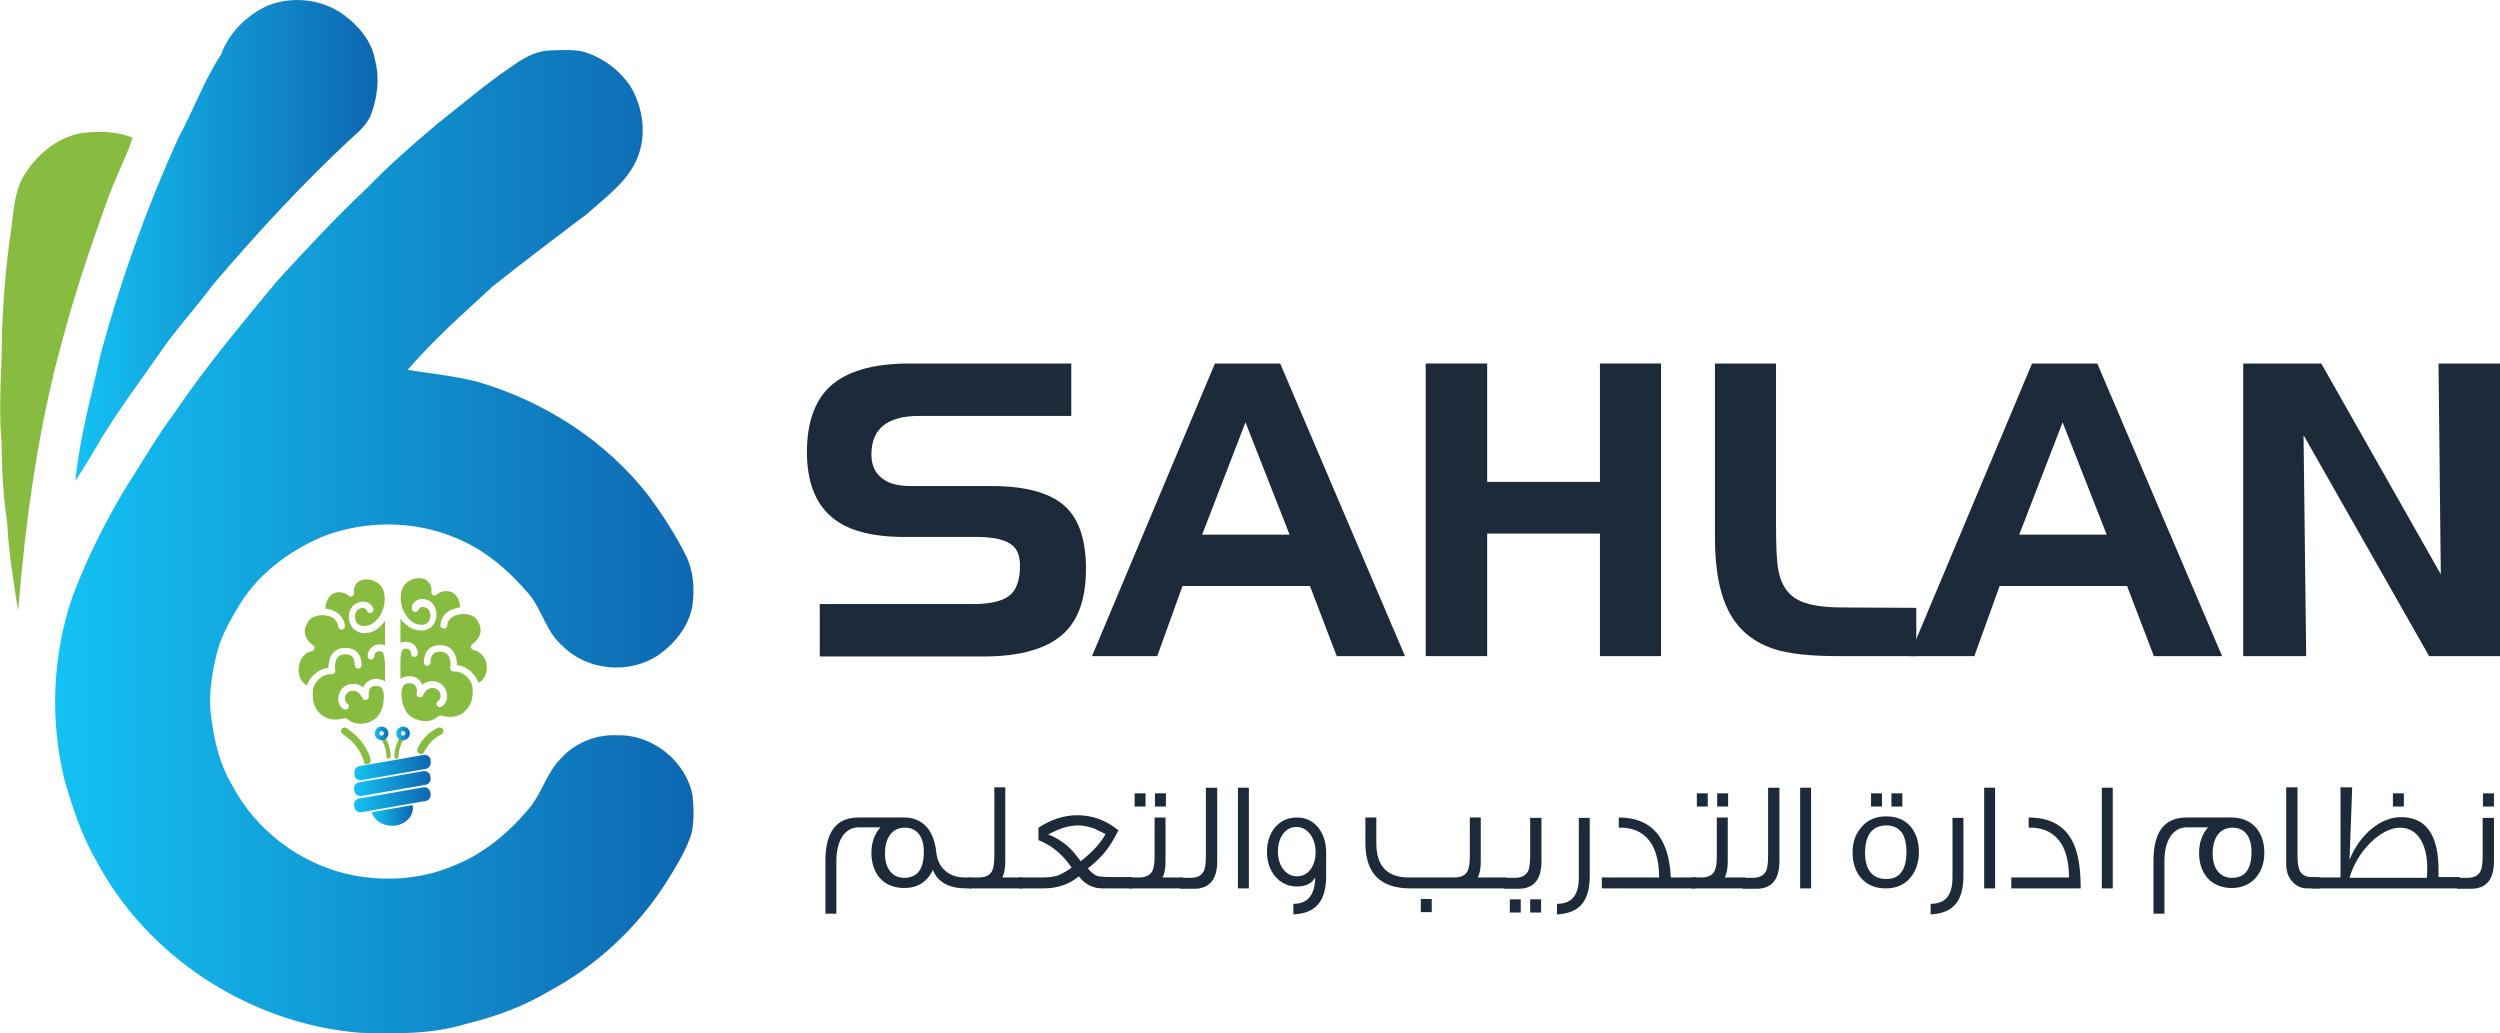
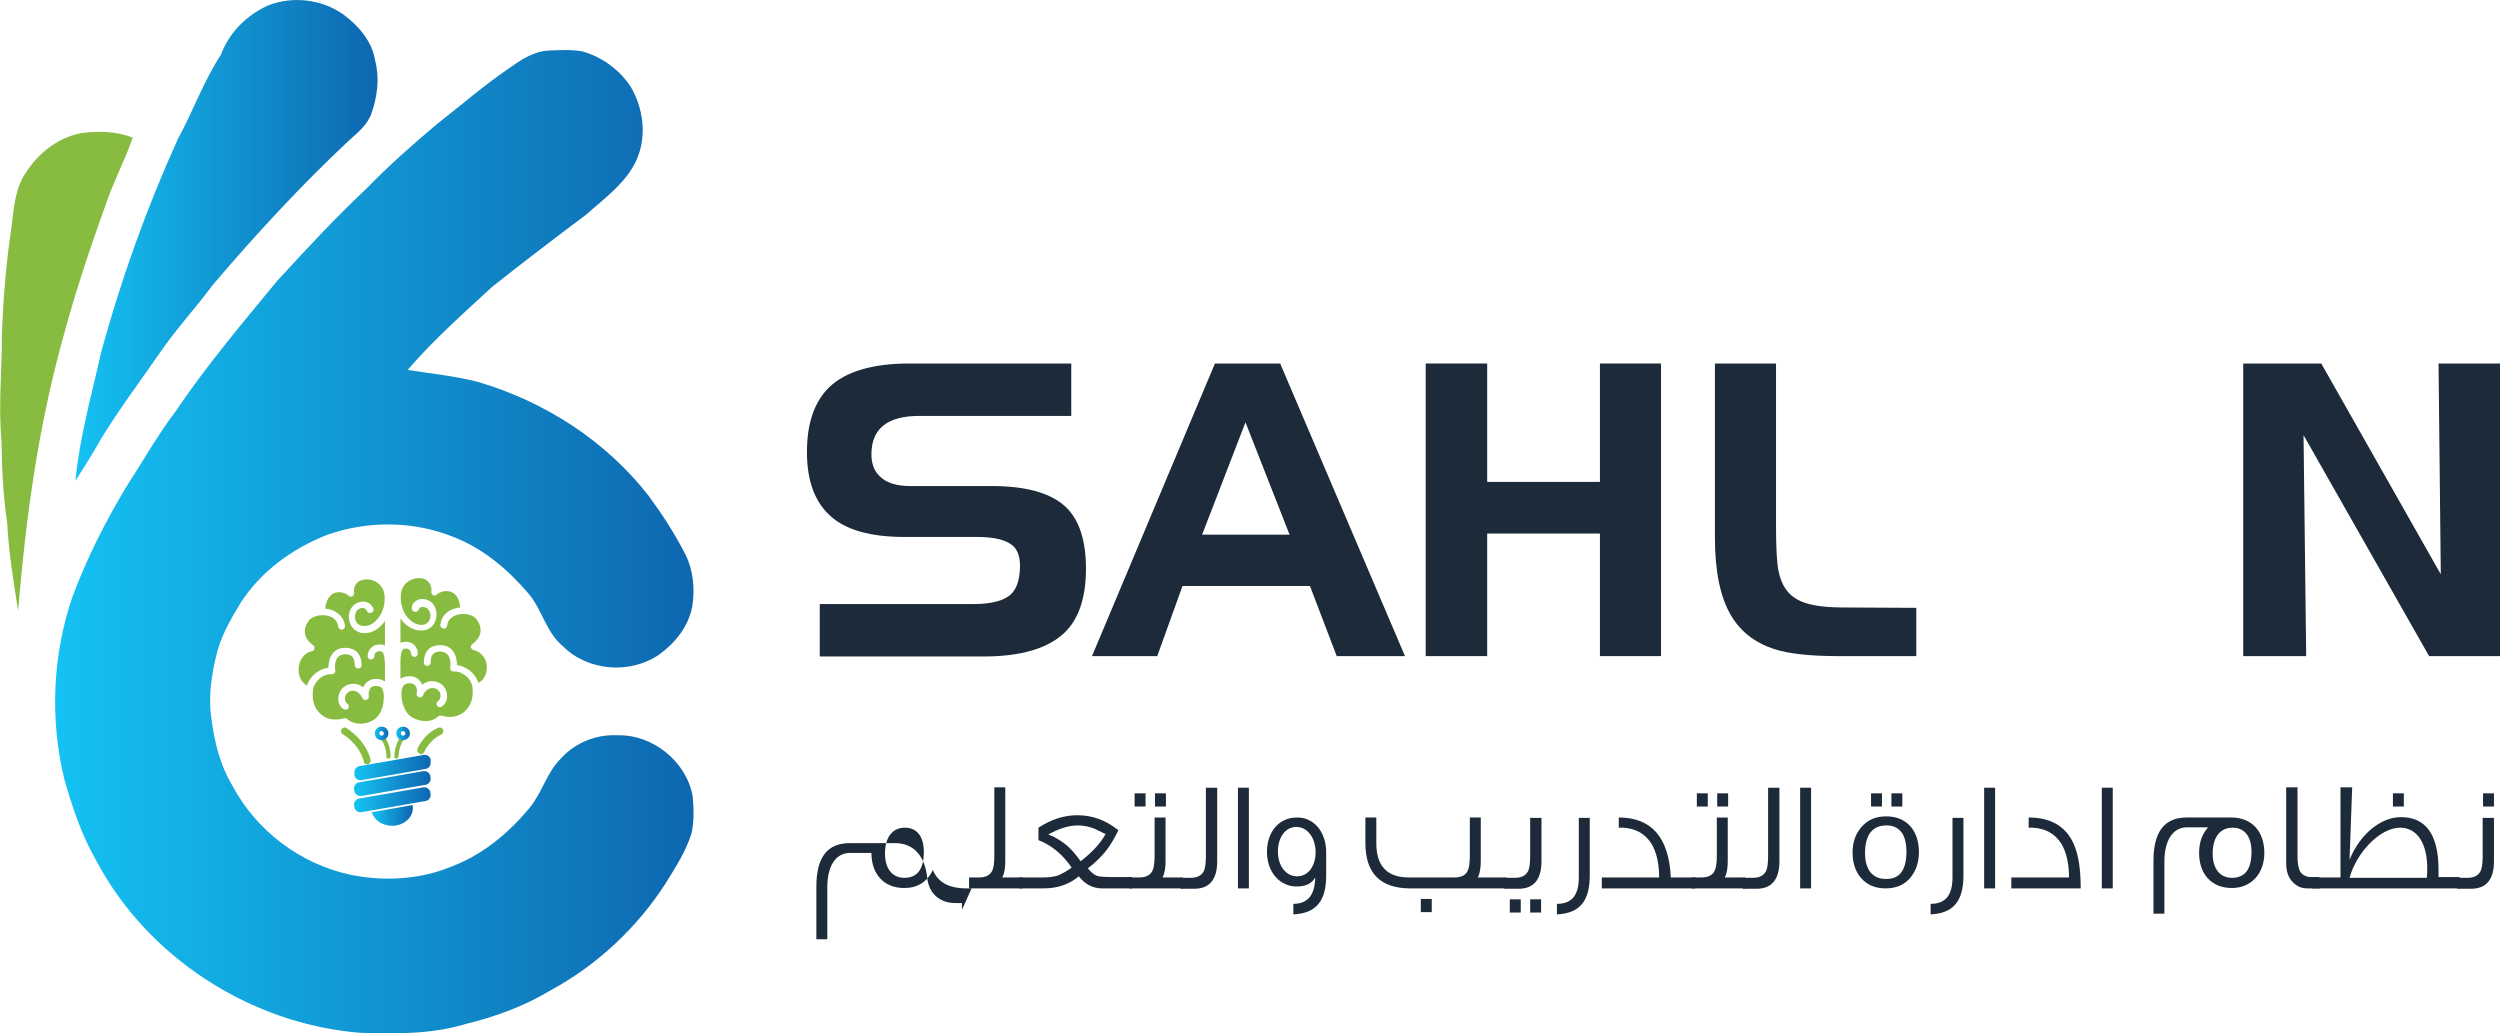
<svg xmlns="http://www.w3.org/2000/svg" version="1.1" id="Layer_1" x="0px" y="0px" viewBox="0 0 663 274" style="enable-background:new 0 0 663 274;" xml:space="preserve">
  <style type="text/css">
	.st0{fill:url(#SVGID_1_);}
	.st1{fill:url(#SVGID_00000078752105015267904700000006737876153876595111_);}
	.st2{fill:#88BC40;}
	.st3{fill:url(#SVGID_00000044169722856661405000000000547578376451088288_);}
	.st4{fill:url(#SVGID_00000066479097110343543940000006413710613824756911_);}
	.st5{fill:url(#SVGID_00000089548298599832339340000001489622089717963925_);}
	.st6{fill:url(#SVGID_00000042737959545467596620000007609865773624855439_);}
	.st7{fill:url(#SVGID_00000056413139768111203850000005134508053855479448_);}
	.st8{fill:url(#SVGID_00000020389198927054229880000002803966274276450959_);}
	.st9{fill:#1C2A39;}
</style>
  <g>
    <g>
      <linearGradient id="SVGID_1_" gradientUnits="userSpaceOnUse" x1="1298.047" y1="212.241" x2="1378.18" y2="212.241" gradientTransform="matrix(-1 0 0 -1 1398.137 275.988)">
        <stop offset="0" style="stop-color:#0E67B0" />
        <stop offset="1" style="stop-color:#14C2F3" />
      </linearGradient>
      <path class="st0" d="M71.2,1.4C77.7-1.1,85.3-0.2,91,3.8c4.1,3,7.7,7.2,8.5,12.3c1.2,4.6,0.6,9.5-1,14c-1.1,3.1-3.7,5.1-6,7.2    c-12.8,12-24.7,24.9-36.1,38.3c-4.6,6.2-9.8,11.8-14.1,18.1c-5.2,7.5-10.6,14.7-15.4,22.5c-2.2,3.9-4.5,7.6-6.9,11.3    c1.1-11.5,4.3-22.7,6.8-34c5.3-19.4,12.1-38.4,20.4-56.7c4-7.3,6.8-15.3,11.4-22.3C60.7,8.7,65.5,3.9,71.2,1.4z" />
      <linearGradient id="SVGID_00000100341185900077416080000001535416099343084460_" gradientUnits="userSpaceOnUse" x1="1214.252" y1="132.333" x2="1383.56" y2="132.333" gradientTransform="matrix(-1 0 0 -1 1398.137 275.988)">
        <stop offset="0" style="stop-color:#0E67B0" />
        <stop offset="1" style="stop-color:#14C2F3" />
      </linearGradient>
      <path style="fill:url(#SVGID_00000100341185900077416080000001535416099343084460_);" d="M135,18.1c3.1-2.2,6.5-4.5,10.5-4.7    c2.9-0.1,5.9-0.3,8.8,0.2c5.2,1.4,9.9,4.8,12.9,9.3c3.4,5.7,4.4,13.1,1.7,19.3s-8.4,10.2-13.3,14.6c-8.4,6.3-16.8,12.7-25,19.2    c-7.7,7.1-15.6,14.1-22.5,22.1c6.2,1,12.6,1.6,18.7,3.2c17.7,5.2,34,15.7,45.3,30.3c3.6,4.9,6.9,10,9.7,15.5    c2.1,4.2,2.5,9.1,1.8,13.7c-1,5.3-4.5,9.7-8.8,12.8c-7.7,5.3-19,4.4-25.6-2.3c-4.3-3.6-5.4-9.4-8.8-13.6    c-5.4-6.4-12-12.1-19.9-15.2c-10.7-4.4-23-4.5-33.9-0.6c-9.1,3.6-17.5,9.7-22.8,18c-2.8,4.6-5.5,9.3-6.6,14.6    c-1.2,5.3-2,10.9-1.1,16.3c0.8,6.1,2.3,12.2,5.5,17.5C68,220.4,79.8,229.2,93,232c8.9,1.8,18.5,1.3,27-2.3    c8.1-3.1,14.9-8.8,20.4-15.4c3.4-4.1,4.6-9.5,8.4-13.2c3.7-4.1,9.3-6.4,14.9-6.1c9.4-0.3,18.4,7,20,16.2c0.3,3.3,0.4,6.6-0.3,9.8    c-1.5,4.8-4.3,9.1-6.9,13.3c-7.6,11.8-18.2,21.7-30.6,28.4c-6.8,4.1-14.4,6.9-22.2,8.8c-9.1,2.8-18.7,2.7-28.1,2.4    c-29.1-2.3-56.6-20-70.2-45.9c-3.8-6.6-6.2-13.9-8.3-21.2c-3.9-15.9-3.2-33,2.1-48.5c3.8-10.2,8.7-19.9,14.3-29.2    c4.3-6.6,8.2-13.6,13-19.9c8.2-12.2,17.7-23.4,27-34.7c7.7-8.4,15.5-16.8,23.8-24.6c5.9-6.1,12.2-11.6,18.7-17.1    C122.3,27.9,128.4,22.6,135,18.1z" />
      <path class="st2" d="M21.6,35.3c4.6-0.6,9.3-0.5,13.6,1.2c-2,5.9-5,11.4-7,17.3C23.9,65.7,19.9,77.7,16.6,90    c-6.5,23.5-9.8,47.7-11.8,72c-1.2-7.8-2.5-15.5-2.9-23.4c-1.1-7.2-1.4-14.4-1.5-21.7c-0.9-9.6,0.2-19.2,0.1-28.7    C0.9,79,1.6,69.8,3,60.6C3.6,56,3.8,51.2,6.1,47C9.4,41.3,14.9,36.5,21.6,35.3z" />
    </g>
    <g>
      <g>
        <g>
          <linearGradient id="SVGID_00000096016943649802270030000017872843251170092198_" gradientUnits="userSpaceOnUse" x1="1283.968" y1="63.894" x2="1304.242" y2="63.894" gradientTransform="matrix(-1 0 0 -1 1398.137 275.988)">
            <stop offset="0" style="stop-color:#0E67B0" />
            <stop offset="1" style="stop-color:#14C2F3" />
          </linearGradient>
          <path style="fill:url(#SVGID_00000096016943649802270030000017872843251170092198_);" d="M114.2,210.6c0.1,0.8-0.4,1.6-1.2,1.8      l-17.2,3c-0.8,0.1-1.6-0.4-1.8-1.2l-0.1-0.6c-0.1-0.8,0.4-1.6,1.2-1.8l17.2-3c0.8-0.1,1.6,0.4,1.8,1.2L114.2,210.6z" />
          <linearGradient id="SVGID_00000066474620690292760920000003102675351552731010_" gradientUnits="userSpaceOnUse" x1="1283.968" y1="68.194" x2="1304.242" y2="68.194" gradientTransform="matrix(-1 0 0 -1 1398.137 275.988)">
            <stop offset="0" style="stop-color:#0E67B0" />
            <stop offset="1" style="stop-color:#14C2F3" />
          </linearGradient>
          <path style="fill:url(#SVGID_00000066474620690292760920000003102675351552731010_);" d="M114.2,206.3c0.1,0.8-0.4,1.6-1.2,1.8      l-17.2,3c-0.8,0.1-1.6-0.4-1.8-1.2l-0.1-0.6c-0.1-0.8,0.4-1.6,1.2-1.8l17.2-3c0.8-0.1,1.6,0.4,1.8,1.2L114.2,206.3z" />
          <linearGradient id="SVGID_00000027602932789215059850000015103336424849124541_" gradientUnits="userSpaceOnUse" x1="1283.968" y1="72.444" x2="1304.242" y2="72.444" gradientTransform="matrix(-1 0 0 -1 1398.137 275.988)">
            <stop offset="0" style="stop-color:#0E67B0" />
            <stop offset="1" style="stop-color:#14C2F3" />
          </linearGradient>
          <path style="fill:url(#SVGID_00000027602932789215059850000015103336424849124541_);" d="M114.2,202.1c0.1,0.8-0.4,1.6-1.2,1.8      l-17.2,3c-0.8,0.1-1.6-0.4-1.8-1.2V205c-0.1-0.8,0.4-1.6,1.2-1.8l17.2-3c0.8-0.1,1.6,0.4,1.8,1.2V202.1z" />
          <g>
            <linearGradient id="SVGID_00000003088751095143138380000016749231358045333669_" gradientUnits="userSpaceOnUse" x1="1288.643" y1="59.744" x2="1299.573" y2="59.744" gradientTransform="matrix(-1 0 0 -1 1398.137 275.988)">
              <stop offset="0" style="stop-color:#0E67B0" />
              <stop offset="1" style="stop-color:#14C2F3" />
            </linearGradient>
            <path style="fill:url(#SVGID_00000003088751095143138380000016749231358045333669_);" d="M109.5,214.3c0,2.6-2.5,4.7-5.5,4.7       c-2.6,0-4.8-1.5-5.4-3.6l10.8-1.9C109.5,213.8,109.5,214.1,109.5,214.3z" />
          </g>
        </g>
        <g>
          <path class="st2" d="M97.3,202.7c0.1,0,0.1,0,0.2,0c0.5-0.1,0.9-0.6,0.8-1.1c0-0.2-0.9-4.9-6.4-8.5c-0.4-0.3-1-0.2-1.3,0.3      c-0.3,0.4-0.2,1,0.3,1.3c4.8,3.1,5.5,7.1,5.6,7.2C96.4,202.4,96.9,202.7,97.3,202.7z" />
        </g>
        <g>
          <path class="st2" d="M111.6,200c0.4,0,0.7-0.2,0.9-0.6c0,0,1.4-3.2,4.5-4.6c0.5-0.2,0.7-0.8,0.5-1.3s-0.8-0.7-1.3-0.5      c-3.9,1.7-5.5,5.5-5.5,5.6c-0.2,0.5,0,1,0.5,1.2C111.3,199.9,111.5,200,111.6,200z" />
        </g>
        <g>
          <path class="st2" d="M103,201.2L103,201.2c0.3,0,0.6-0.3,0.6-0.6c0-0.1,0-3-1.6-5.2c-0.2-0.3-0.6-0.3-0.8-0.1      c-0.3,0.2-0.3,0.6-0.1,0.8c1.4,1.9,1.4,4.5,1.4,4.5C102.4,200.9,102.7,201.2,103,201.2z" />
        </g>
        <g>
          <linearGradient id="SVGID_00000013887931289002825720000012093911921750290590_" gradientUnits="userSpaceOnUse" x1="1295.136" y1="81.494" x2="1298.769" y2="81.494" gradientTransform="matrix(-1 0 0 -1 1398.137 275.988)">
            <stop offset="0" style="stop-color:#0E67B0" />
            <stop offset="1" style="stop-color:#14C2F3" />
          </linearGradient>
          <path style="fill:url(#SVGID_00000013887931289002825720000012093911921750290590_);" d="M99.4,194.5c0-1,0.8-1.8,1.8-1.8      s1.8,0.8,1.8,1.8s-0.8,1.8-1.8,1.8C100.2,196.3,99.4,195.5,99.4,194.5z M100.6,194.5c0,0.3,0.3,0.6,0.6,0.6      c0.3,0,0.6-0.3,0.6-0.6s-0.3-0.6-0.6-0.6C100.9,193.8,100.6,194.1,100.6,194.5z" />
        </g>
        <g>
          <path class="st2" d="M105.1,201.2c0.3,0,0.6-0.3,0.6-0.6l0,0c0,0,0-2.6,1.4-4.5c0.2-0.3,0.1-0.6-0.1-0.8      c-0.3-0.2-0.6-0.1-0.8,0.1c-1.6,2.2-1.6,5.1-1.6,5.2C104.5,200.9,104.8,201.2,105.1,201.2z" />
        </g>
        <g>
          <linearGradient id="SVGID_00000096051917342698975680000000936964375157315749_" gradientUnits="userSpaceOnUse" x1="1289.447" y1="81.494" x2="1293.081" y2="81.494" gradientTransform="matrix(-1 0 0 -1 1398.137 275.988)">
            <stop offset="0" style="stop-color:#0E67B0" />
            <stop offset="1" style="stop-color:#14C2F3" />
          </linearGradient>
          <path style="fill:url(#SVGID_00000096051917342698975680000000936964375157315749_);" d="M105.1,194.5c0-1,0.8-1.8,1.8-1.8      s1.8,0.8,1.8,1.8s-0.8,1.8-1.8,1.8S105.1,195.5,105.1,194.5z M106.3,194.5c0,0.3,0.3,0.6,0.6,0.6c0.3,0,0.6-0.3,0.6-0.6      s-0.3-0.6-0.6-0.6C106.6,193.8,106.3,194.1,106.3,194.5z" />
        </g>
        <g>
          <path class="st2" d="M82.7,172.7c0.4-0.1,0.6-0.3,0.7-0.7s-0.1-0.7-0.4-0.9c0,0-1.8-1.2-2.1-3c-0.2-1.1,0.1-2.2,0.9-3.4      s3.1-1.9,5.1-1.4c0.9,0.2,2.6,0.9,2.8,2.9c0.1,0.5,0.5,0.8,1,0.8c0.5-0.1,0.8-0.5,0.8-1c-0.3-2.2-1.8-3.8-4.1-4.4      c-0.4-0.1-0.8-0.1-1.1-0.2c0-1.8,1-3.4,1.9-3.9c2.3-1.2,4.2,0.4,4.3,0.5c0.3,0.3,0.7,0.3,1,0.1s0.5-0.6,0.4-1      c0-0.1-0.3-1.6,1-2.7c0.9-0.8,2.7-1,4.2-0.4c1.7,0.7,2.8,2.2,2.9,4.1c0.2,2.5-0.7,5-2.4,6.6c-1,1-2.2,1.4-3.4,1.3      c-1.5-0.2-1.9-1.3-2-1.9c-0.2-1.1,0.2-2.2,1-2.6c0.6-0.3,1-0.4,1.4-0.2c0.5,0.2,0.7,0.6,0.7,0.7c0.2,0.5,0.7,0.7,1.2,0.5      s0.7-0.7,0.5-1.2c-0.1-0.1-0.5-1.2-1.7-1.6c-0.8-0.3-1.8-0.2-2.8,0.3c-1.4,0.7-2.3,2.6-1.9,4.5c0.3,1.8,1.7,3.1,3.5,3.4      c0.2,0,0.4,0,0.6,0c1.5,0,2.9-0.6,4.2-1.8c0.4-0.4,0.8-0.9,1.2-1.4v6.5c-0.4-0.2-0.8-0.3-1.4-0.3c-2.3,0-3.2,1.9-3.2,3.1      c0,0.5,0.4,0.9,0.9,0.9s0.9-0.4,0.9-0.9c0-0.4,0.2-1.3,1.4-1.3c0.4,0,0.6,0.1,0.7,0.2c0.5,0.5,0.6,1.7,0.7,3.2v4.6      c-0.3-0.2-0.7-0.4-1.1-0.5c-2-0.5-3.2,0.2-3.9,0.9c-0.3,0.3-0.6,0.8-0.8,1.2c-0.8-0.7-1.9-1.1-3.3-0.9c-1.7,0.3-2.9,1.5-3.2,3.2      c-0.3,1.5,0.3,2.9,1.4,3.5c0.4,0.2,1,0.1,1.2-0.3c0.2-0.4,0.1-1-0.3-1.2c-0.5-0.3-0.7-1-0.6-1.7c0.1-0.3,0.4-1.5,1.7-1.7      c2-0.3,2.8,1.8,2.9,1.9c0.2,0.5,0.7,0.7,1.1,0.5c0.5-0.2,0.7-0.6,0.6-1.1s0-1.5,0.5-2.1c0.5-0.5,1.2-0.6,2.2-0.4      c0.4,0.1,0.7,0.3,0.9,0.7c0.7,1.3,0.3,3.8,0.1,4.7c-0.3,0.8-0.6,1.7-1.2,2.4c-0.8,1.1-2.5,2-4.2,2.1c-1.6,0.1-3-0.3-4-1.2      c-0.2-0.2-0.6-0.3-0.9-0.2c-0.1,0-3.4,1.2-6-1c-1.8-1.5-2.5-3.6-2.2-6.5c0.1-1.1,0.8-2.2,1.8-3.1c1-0.8,2.2-1.2,3.2-1.1      c0.3,0,0.5-0.1,0.7-0.3s0.3-0.5,0.2-0.7c-0.1-0.6-0.2-2.5,0.7-3.5c0.4-0.5,1-0.7,1.9-0.8c1.8,0,2.5,0.8,2.6,2.9      c0,0.5,0.4,0.9,0.9,0.9s0.9-0.4,0.9-0.9c-0.1-4.1-2.8-4.6-4.4-4.6c-1.4,0-2.4,0.5-3.2,1.4c-1,1.2-1.2,2.8-1.2,3.9      c-1.2,0.1-2.4,0.6-3.5,1.5s-1.8,2-2.2,3.2c-0.9-0.5-2.2-1.7-2.2-4.2C79.2,174.5,81.3,172.9,82.7,172.7z" />
          <path class="st2" d="M109.8,162.2c0.4,0.2,1,0,1.2-0.5c0,0,0.2-0.5,0.7-0.7c0.4-0.1,0.8,0,1.4,0.2c0.7,0.4,1.2,1.5,1,2.6      c-0.1,0.6-0.5,1.7-2,1.9c-1.1,0.1-2.3-0.3-3.4-1.3c-1.7-1.6-2.6-4-2.4-6.6c0.1-1.9,1.2-3.4,2.9-4.1c1.5-0.6,3.3-0.5,4.2,0.4      c1.3,1.2,1,2.7,1,2.7c-0.1,0.4,0.1,0.8,0.4,1s0.8,0.2,1-0.1c0.1-0.1,2-1.7,4.3-0.5c1,0.5,1.9,2.1,1.9,3.9      c-0.4,0-0.8,0.1-1.1,0.2c-2.4,0.6-3.9,2.2-4.1,4.4c-0.1,0.5,0.3,0.9,0.8,1s0.9-0.3,1-0.8c0.2-2,1.9-2.6,2.8-2.9      c2-0.5,4.3,0.1,5.1,1.4c0.8,1.2,1.1,2.3,0.9,3.4c-0.4,1.9-2.1,3-2.1,3c-0.3,0.2-0.5,0.6-0.4,0.9c0.1,0.4,0.4,0.6,0.7,0.7      c1.4,0.2,3.5,1.8,3.5,4.5c0,2.6-1.3,3.7-2.2,4.2c-0.4-1.2-1.2-2.3-2.2-3.2c-1.1-0.8-2.3-1.4-3.5-1.5c0-1.1-0.2-2.7-1.2-3.9      c-0.8-0.9-1.8-1.4-3.2-1.4c-1.6,0-4.3,0.5-4.4,4.6c0,0.5,0.4,0.9,0.9,0.9s0.9-0.4,0.9-0.9c0-2,0.8-2.9,2.6-2.9      c0.8,0,1.4,0.3,1.9,0.8c0.9,1,0.8,2.9,0.7,3.5c0,0.3,0,0.5,0.2,0.7s0.5,0.3,0.7,0.3c1.1-0.1,2.2,0.3,3.2,1.1s1.7,2,1.8,3.1      c0.3,2.9-0.4,4.9-2.2,6.5c-2.6,2.2-5.9,1-6,1c-0.3-0.1-0.7,0-0.9,0.2c-1,0.9-2.4,1.4-4,1.2c-1.7-0.2-3.4-1-4.2-2.1      c-0.6-0.8-0.9-1.6-1.2-2.4c-0.2-0.9-0.7-3.4,0.1-4.7c0.2-0.3,0.5-0.6,0.9-0.7c1-0.2,1.7-0.1,2.2,0.4c0.6,0.6,0.7,1.6,0.5,2.1      c-0.1,0.5,0.1,0.9,0.6,1.1c0.5,0.2,0.9-0.1,1.1-0.5c0-0.1,0.8-2.2,2.9-1.9c1.3,0.2,1.7,1.4,1.7,1.7c0.1,0.7-0.1,1.4-0.6,1.7      c-0.4,0.2-0.6,0.8-0.3,1.2c0.2,0.4,0.8,0.6,1.2,0.3c1.1-0.6,1.7-2.1,1.4-3.5c-0.3-1.7-1.5-2.9-3.2-3.2c-1.4-0.2-2.5,0.2-3.3,0.9      c-0.2-0.4-0.4-0.8-0.8-1.2c-0.6-0.7-1.8-1.4-3.9-0.9c-0.4,0.1-0.7,0.3-1.1,0.5v-4.6c0-1.5,0.2-2.7,0.7-3.2      c0.1-0.1,0.3-0.2,0.7-0.2c1.3,0,1.4,1.1,1.4,1.3c0,0.5,0.4,0.9,0.9,0.9l0,0c0.5,0,0.9-0.4,0.9-0.9c0-1.2-0.8-3.1-3.2-3.1      c-0.5,0-1,0.1-1.4,0.3V164c0.4,0.5,0.7,1,1.2,1.4c1.3,1.2,2.7,1.8,4.2,1.8c0.2,0,0.4,0,0.6,0c1.8-0.2,3.2-1.5,3.5-3.4      s-0.5-3.8-1.9-4.5c-1-0.5-2-0.6-2.8-0.3c-1.2,0.4-1.7,1.5-1.7,1.6C109.1,161.5,109.3,162.1,109.8,162.2z" />
        </g>
      </g>
    </g>
  </g>
  <g>
    <path class="st9" d="M241.2,96.4h42.9v13.9h-40.3c-8.5,0-12.7,3.4-12.7,10.2c0,2.4,0.7,4.4,2.2,5.8c1.8,1.8,4.5,2.6,8.2,2.6H263   c9.3,0,15.8,1.9,19.7,5.6c3.5,3.4,5.3,8.8,5.3,16.3c0,7.7-1.9,13.4-5.8,17.1c-4.4,4.1-11.5,6.2-21.4,6.2h-43.4v-13.9H258   c5,0,8.4-0.9,10.2-2.7c1.5-1.5,2.3-4,2.3-7.5c0-2.3-0.6-4-1.7-5.1c-1.8-1.7-5-2.5-9.7-2.5h-19.2c-8.9,0-15.5-1.8-19.6-5.5   c-4.2-3.7-6.3-9.4-6.3-17c0-7.7,2-13.4,5.9-17.2C224.3,98.5,231.4,96.4,241.2,96.4z" />
    <path class="st9" d="M306.9,174h-17.3l32.6-77.6h17.3l33.1,77.6h-18.1l-7.1-18.6h-33.8L306.9,174z M318.8,141.8H342L330.3,112   L318.8,141.8z" />
    <path class="st9" d="M378.1,174V96.4h16.3v31.4h29.9V96.4h16.2V174h-16.2v-32.5h-29.9V174H378.1z" />
    <path class="st9" d="M508.2,161.2V174h-20.8c-7.3,0-13-0.6-17-1.9c-5.1-1.7-8.9-4.7-11.4-9c-2.8-4.8-4.2-11.6-4.2-20.5V96.4H471   v42.7c0,6.1,0.2,10.3,0.7,12.5c0.7,3.4,2.3,5.9,4.8,7.3c2.5,1.5,6.6,2.2,12.3,2.2L508.2,161.2L508.2,161.2z" />
-     <path class="st9" d="M523.6,174h-17.3l32.6-77.6h17.3l33.1,77.6h-18.1l-7.1-18.6h-33.8L523.6,174z M535.5,141.8h23.2L547,112   L535.5,141.8z" />
    <path class="st9" d="M611.6,174h-16.7V96.4h20.7l31.7,55.9l-0.6-55.9H663V174h-18.8l-33.3-58.6L611.6,174z" />
  </g>
  <g>
-     <path class="st9" d="M257.7,235.6h-1.4c-4.6,0-7.6-1.6-8.9-4.9c-1.5,3.2-4.1,4.8-7.6,4.8c-5.5,0-8.7-3.8-8.7-9.3   c0-2.8,0.8-5,2.4-6.8h-5.7c-3.8,0-6,3.5-6,9.1v13.8h-2.9v-14c0-7.7,2.9-11.5,8.8-11.5h12.1c4.9,0,7.9,3.4,8.5,9.2   c0.4,4.1,3.3,6.7,7.5,6.7h1.7c0,0.6,0,1.1,0,1.6S257.7,235.3,257.7,235.6z M245,225.9c0-4-1.8-6.4-5-6.4c-3.4,0-5.3,2.6-5.3,6.9   c0,3.9,1.9,6.4,5.1,6.4C243.3,232.8,245,230.5,245,225.9z" />
+     <path class="st9" d="M257.7,235.6h-1.4c-4.6,0-7.6-1.6-8.9-4.9c-1.5,3.2-4.1,4.8-7.6,4.8c-5.5,0-8.7-3.8-8.7-9.3   h-5.7c-3.8,0-6,3.5-6,9.1v13.8h-2.9v-14c0-7.7,2.9-11.5,8.8-11.5h12.1c4.9,0,7.9,3.4,8.5,9.2   c0.4,4.1,3.3,6.7,7.5,6.7h1.7c0,0.6,0,1.1,0,1.6S257.7,235.3,257.7,235.6z M245,225.9c0-4-1.8-6.4-5-6.4c-3.4,0-5.3,2.6-5.3,6.9   c0,3.9,1.9,6.4,5.1,6.4C243.3,232.8,245,230.5,245,225.9z" />
    <path class="st9" d="M271.2,235.6H257v-2.9h2.6c1.8,0,2.9-0.6,3.5-1.7c0.4-0.8,0.6-2.1,0.6-4v-18.2h2.9v19.5c0,1.8-0.2,3.3-0.8,4.4   h5.4V235.6z" />
    <path class="st9" d="M300.3,235.6h-8c-2.5,0-4.6-1.1-6.2-3.2c-2.5,2.1-5.6,3.2-9.3,3.2h-6.5v-2.9h6.4c1.5,0,2.8-0.2,3.8-0.5   c1-0.4,2.3-1.1,3.7-2.1c-2.3-3.4-5.2-5.9-8.8-7.3v-3.3c3.4-2.2,6.8-3.3,10.3-3.3c4,0,7.6,1.3,10.9,4c-1,2-1.9,3.5-2.6,4.5   c-1.4,2-3.3,3.9-5.5,5.6c1,1.2,1.9,1.9,2.9,2.1c0.5,0.1,1.6,0.2,3.3,0.2h5.6L300.3,235.6L300.3,235.6z M293.2,221.2   c-1.8-0.9-2.9-1.4-3.1-1.5c-1.4-0.5-2.8-0.8-4.2-0.8c-2.4,0-5,0.8-7.9,2.4c1.9,0.7,3.4,1.7,4.8,2.8c1.2,1,2.4,2.4,3.8,4.3   C289.4,226.2,291.7,223.9,293.2,221.2z" />
    <path class="st9" d="M313.8,235.6h-14.3v-2.9h2.6c1.8,0,2.9-0.6,3.5-1.7c0.4-0.8,0.6-2.1,0.6-4v-10.2h2.9v11.5   c0,1.8-0.2,3.3-0.8,4.4h5.4L313.8,235.6L313.8,235.6z M303.8,213.9h-2.9v-3.5h2.9V213.9z M309.2,213.9h-2.9v-3.5h2.9V213.9z" />
    <path class="st9" d="M322.8,208.9v19.5c0,4.8-2,7.3-6.1,7.3h-3.6v-2.9h2.6c1.8,0,2.9-0.6,3.5-1.7c0.4-0.7,0.6-2.1,0.6-4v-18.2   L322.8,208.9L322.8,208.9z" />
    <path class="st9" d="M331.2,235.6h-2.9v-26.7h2.9V235.6z" />
    <path class="st9" d="M351.7,226v6.2c0,6.7-2.6,10-8.7,10.3v-2.8c3.8,0,5.7-2.3,5.8-7c-0.9,1.6-2.5,2.4-4.9,2.4   c-4.5,0-7.9-3.8-7.9-9.2c0-5.3,3.2-9.1,7.9-9.1C348.4,216.7,351.7,220.6,351.7,226z M348.9,226c0-3.7-2.1-6.7-5.1-6.7   s-4.9,2.9-4.9,6.5c0,3.8,2.1,6.6,5.1,6.6S348.9,229.6,348.9,226z" />
    <path class="st9" d="M399.6,235.6H374c-7.9,0-11.9-4-11.9-12v-6.8h2.9v6.8c0,6.1,2.9,9.1,8.6,9.1h12.1c1.7,0,2.9-0.5,3.5-1.7   c0.4-0.8,0.6-2.1,0.6-4v-10.2h2.9v11.5c0,1.8-0.2,3.3-0.8,4.4h7.6L399.6,235.6L399.6,235.6z M379.7,241.9h-2.9v-3.5h2.9V241.9z" />
    <path class="st9" d="M408.8,216.9v11.5c0,4.8-2,7.3-6.1,7.3H399v-2.9h2.7c1.8,0,2.9-0.6,3.5-1.7c0.4-0.7,0.6-2.1,0.6-4v-10.2   L408.8,216.9L408.8,216.9z M403.3,242h-2.9v-3.5h2.9V242z M408.7,242h-2.9v-3.5h2.9V242z" />
    <path class="st9" d="M421.6,216.9v15.3c0,6.7-2.6,10-8.7,10.3v-2.8c3.8,0,5.8-2.1,5.8-7v-15.8H421.6z" />
    <path class="st9" d="M449.6,235.6h-24.8v-2.9H440c0-3.7-0.7-6.7-2-8.9c-1.7-2.7-4.2-4.1-7.6-4.3h-1.1v-2.7   c8.7,0,13.3,5.3,13.8,15.9h6.6L449.6,235.6L449.6,235.6z" />
    <path class="st9" d="M462.9,235.6h-14.3v-2.9h2.6c1.8,0,2.9-0.6,3.5-1.7c0.4-0.8,0.6-2.1,0.6-4v-10.2h2.9v11.5   c0,1.8-0.2,3.3-0.8,4.4h5.4L462.9,235.6L462.9,235.6z M452.9,213.9H450v-3.5h2.9V213.9z M458.3,213.9h-2.9v-3.5h2.9V213.9z" />
    <path class="st9" d="M471.9,208.9v19.5c0,4.8-2,7.3-6.1,7.3h-3.6v-2.9h2.6c1.8,0,2.9-0.6,3.5-1.7c0.4-0.7,0.6-2.1,0.6-4v-18.2   L471.9,208.9L471.9,208.9z" />
    <path class="st9" d="M480.3,235.6h-2.9v-26.7h2.9V235.6z" />
    <path class="st9" d="M508.9,226c0,2.7-0.8,5-2.3,6.8c-1.6,1.9-3.8,2.8-6.5,2.8c-2.8,0-4.9-0.9-6.5-2.7c-1.5-1.7-2.3-4-2.3-6.8   s0.8-5,2.4-6.8c1.6-1.9,3.8-2.8,6.5-2.8c2.8,0,4.9,0.9,6.5,2.7C508.2,221,508.9,223.3,508.9,226z M505.6,225.8   c0-1.9-0.4-3.6-1.1-4.8c-1-1.4-2.3-2.1-4.2-2.1c-2,0-3.5,0.7-4.5,2.2c-0.8,1.3-1.2,3-1.2,5.1c0,1.9,0.4,3.6,1.2,4.8   c1,1.4,2.4,2.1,4.3,2.1C503.8,233.2,505.6,230.7,505.6,225.8z M499.1,213.9h-2.9v-3.5h2.9V213.9z M504.5,213.9h-2.9v-3.5h2.9V213.9   z" />
    <path class="st9" d="M520.7,216.9v15.3c0,6.7-2.6,10-8.7,10.3v-2.8c3.8,0,5.8-2.1,5.8-7v-15.8H520.7z" />
    <path class="st9" d="M529.1,235.6h-2.9v-26.7h2.9V235.6z" />
    <path class="st9" d="M551.8,235.6h-18.4v-2.9h15.3c0-3.7-0.7-6.7-2-8.9c-1.7-2.7-4.2-4.1-7.6-4.3H538v-2.7c5.8,0,9.8,2.3,11.9,6.9   C551.2,226.5,551.8,230.5,551.8,235.6z" />
    <path class="st9" d="M560.3,235.6h-2.9v-26.7h2.9V235.6z" />
    <path class="st9" d="M600.5,226.2c0,5.5-3.5,9.3-8.6,9.3c-5.5,0-8.7-3.8-8.7-9.3c0-2.8,0.8-5,2.4-6.8H580c-3.8,0-6,3.5-6,9.1v13.8   h-2.9v-14c0-7.7,2.9-11.5,8.8-11.5H592C597.2,216.9,600.5,220.5,600.5,226.2z M597.1,225.9c0-4-1.8-6.4-5-6.4   c-3.4,0-5.3,2.6-5.3,6.9c0,3.9,1.9,6.4,5.1,6.4C595.4,232.8,597.1,230.5,597.1,225.9z" />
    <path class="st9" d="M615.2,235.6h-3.3c-1.5,0-2.7-0.5-3.8-1.6c-1.2-1.2-1.8-2.8-1.8-5v-20.2h3v18.4c0,1.9,0.3,3.3,0.8,4.1   c0.5,0.7,1.2,1.1,2.4,1.3c0.3,0,0.6,0,2.6,0L615.2,235.6L615.2,235.6z" />
    <path class="st9" d="M652.3,235.6h-39.2v-2.9h7.6v-23.9h3.1l-0.7,19.2c2.8-6.9,8.4-11.3,13.6-11.3c6.7,0,10,4.7,10,14   c0,0.6,0,1.2,0,1.9h5.6L652.3,235.6L652.3,235.6z M643.6,232.8c0.1-0.9,0.1-1.8,0.1-2.6c0-6.4-2.6-10.7-7.2-10.7   c-5.2,0-11.5,6.4-13.4,13.3H643.6z M637.5,213.9h-2.9v-3.5h2.9V213.9z" />
    <path class="st9" d="M661.4,216.9v11.5c0,4.8-2,7.3-6.1,7.3h-3.6v-2.9h2.6c1.8,0,2.9-0.6,3.5-1.7c0.4-0.7,0.6-2.1,0.6-4v-10.2   L661.4,216.9L661.4,216.9z M661.4,213.9h-2.9v-3.5h2.9V213.9z" />
  </g>
</svg>